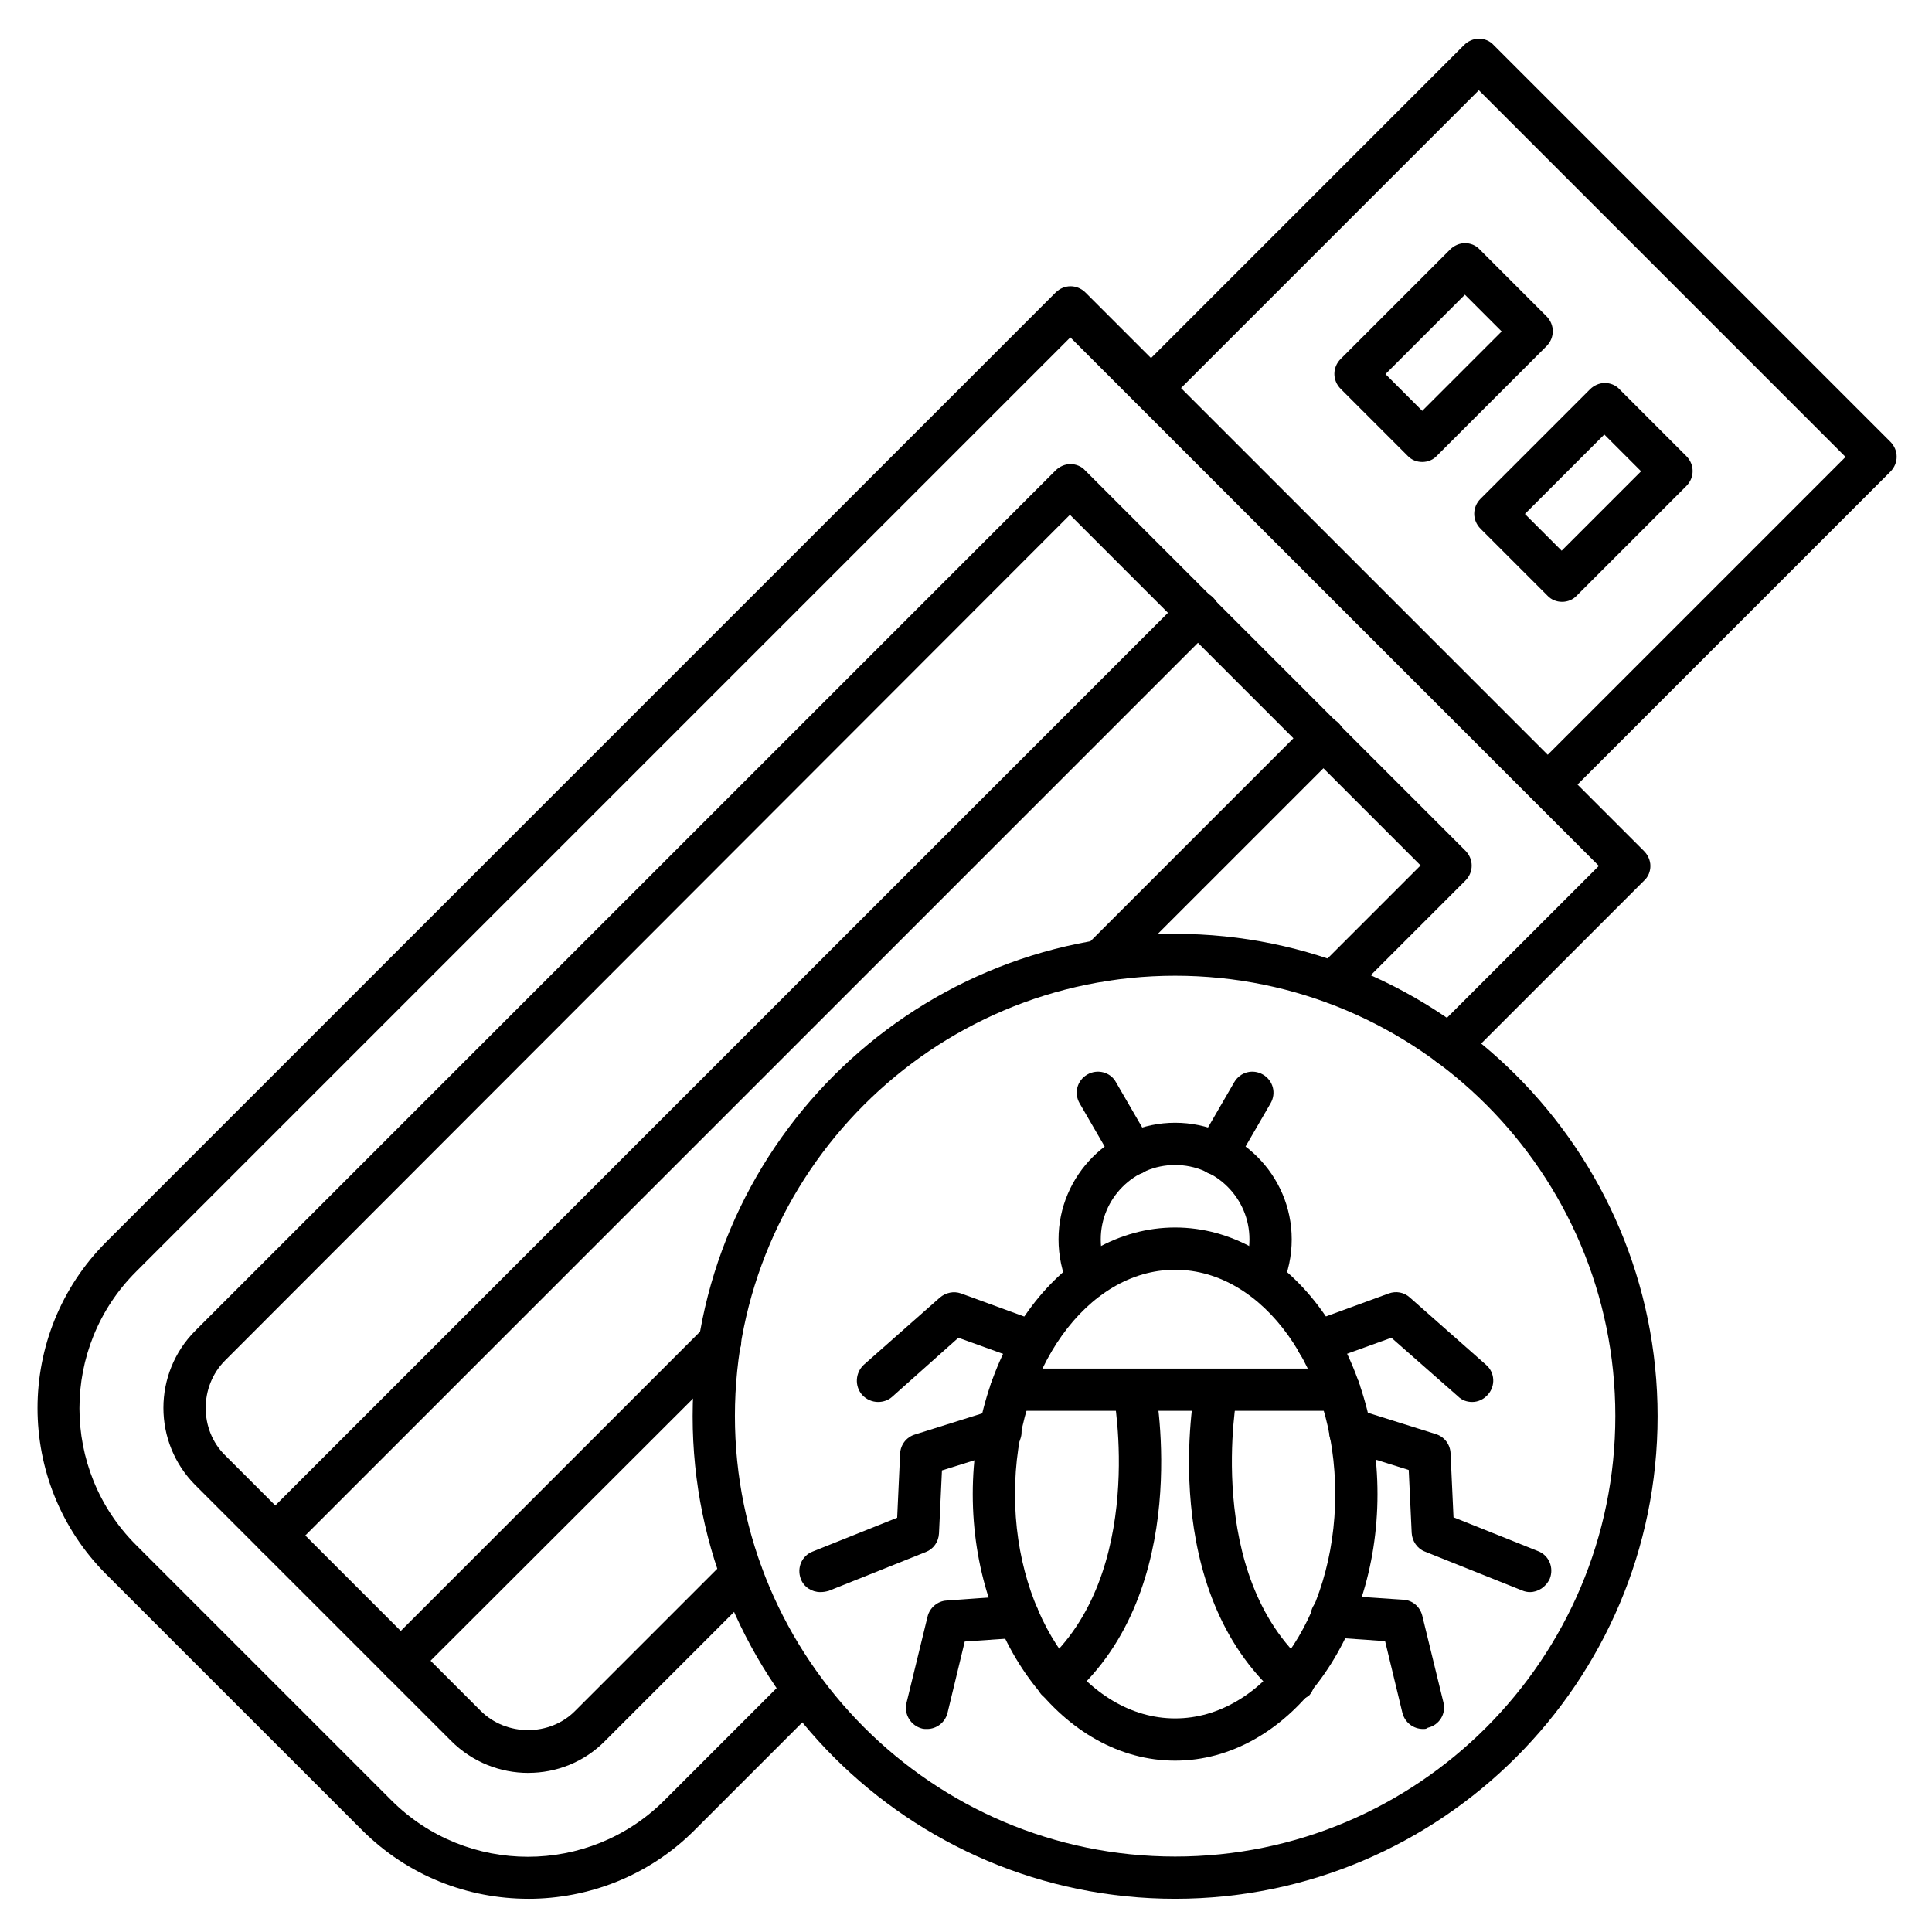
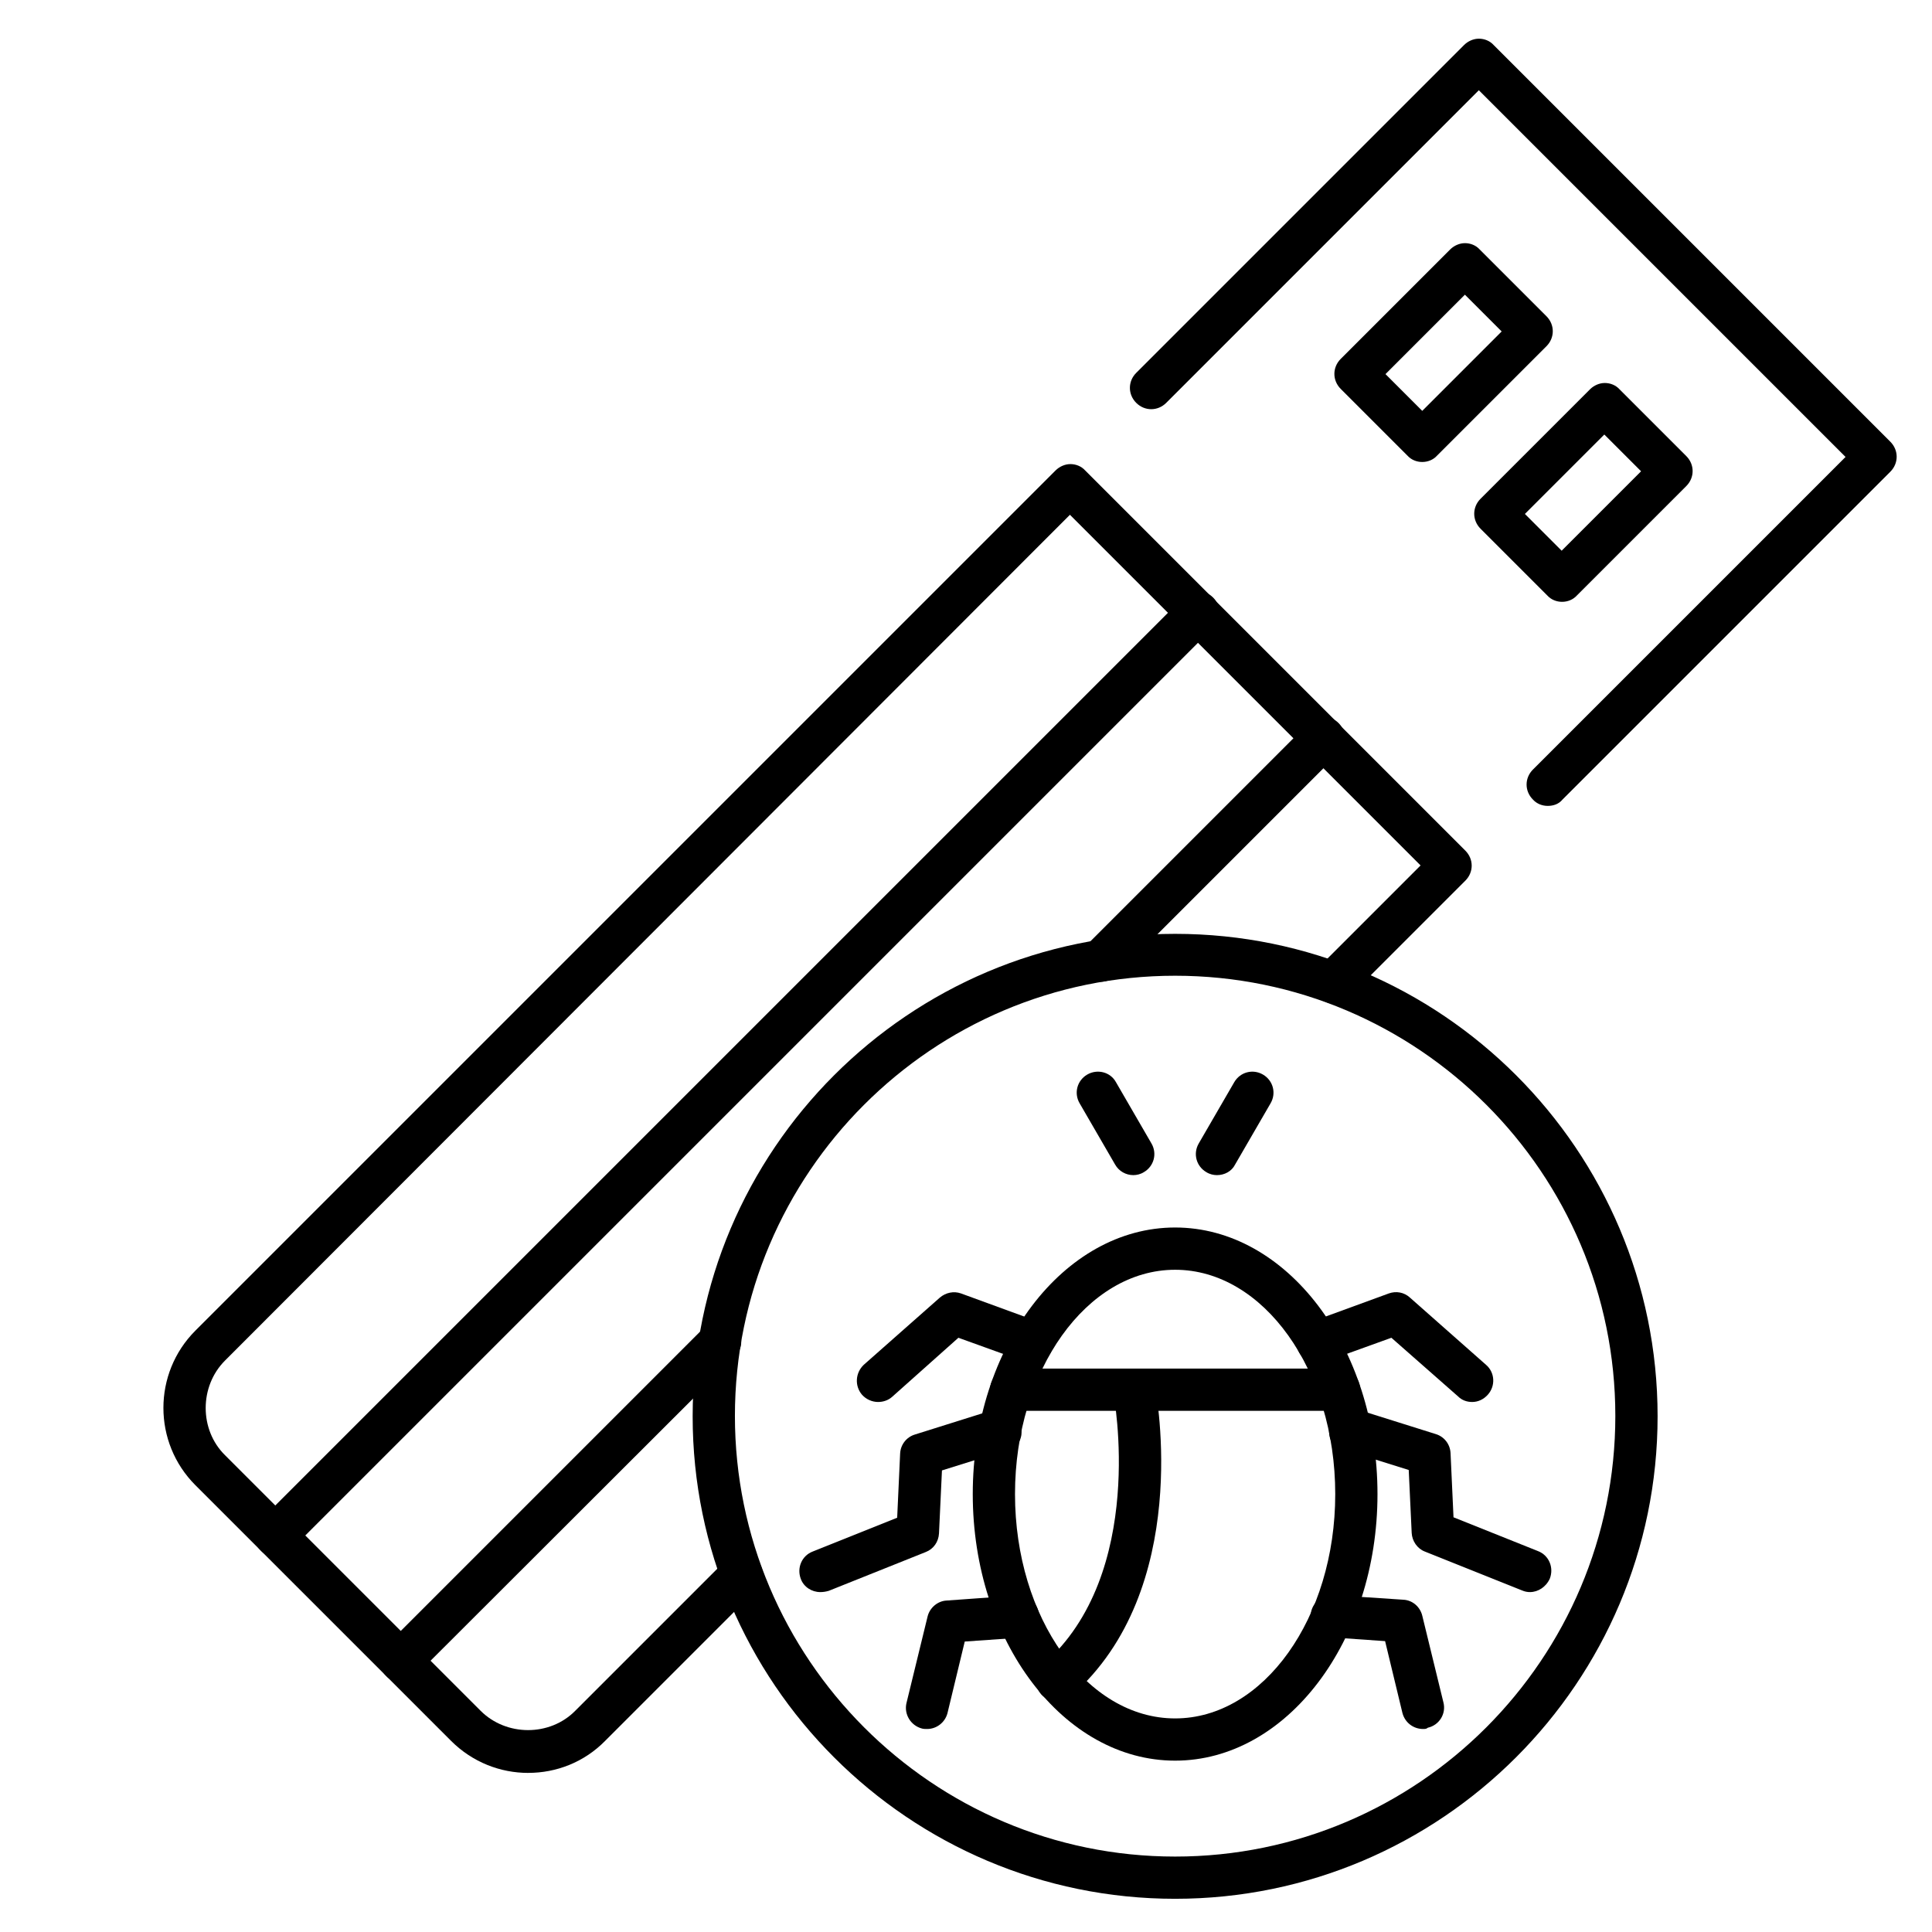
<svg xmlns="http://www.w3.org/2000/svg" fill="#000000" width="800px" height="800px" version="1.1" viewBox="144 144 512 512">
  <g>
-     <path d="m284.01 647.2c-16.012 0-31.906-6.047-44.109-18.25l-67.738-67.73c-24.293-24.293-24.293-63.816 0-88.109l251.57-251.57c2.238-2.238 5.711-2.238 7.949 0l148.01 148.01c1.008 1.008 1.68 2.465 1.68 3.918 0 1.457-0.559 2.91-1.68 3.918l-47.582 47.582c-2.238 2.238-5.711 2.238-7.949 0-2.238-2.238-2.238-5.711 0-7.949l43.551-43.551-140.06-140.06-247.65 247.65c-19.93 19.93-19.93 52.395 0 72.324l67.734 67.734c19.93 19.93 52.395 19.93 72.324 0l33.027-33.027c2.238-2.238 5.711-2.238 7.949 0 2.238 2.238 2.238 5.711 0 7.949l-33.027 33.027c-12.09 12.094-28.098 18.137-43.996 18.137z" />
    <path d="m284.01 613.84c-7.391 0-14.777-2.801-20.488-8.508l-67.734-67.734c-11.309-11.309-11.309-29.668 0-40.977l227.95-227.95c1.008-1.008 2.465-1.68 3.918-1.68 1.457 0 2.91 0.559 3.918 1.68l100.76 100.76c2.238 2.238 2.238 5.711 0 7.949l-30.898 30.898c-2.238 2.238-5.711 2.238-7.949 0s-2.238-5.711 0-7.949l26.98-26.98-92.926-92.926-223.91 224.14c-6.828 6.828-6.828 18.359 0 25.078l67.734 67.734c6.828 6.828 18.359 6.828 25.078 0l40.082-40.082c2.238-2.238 5.711-2.238 7.949 0s2.238 5.711 0 7.949l-40.082 40.082c-5.598 5.711-12.988 8.508-20.375 8.508z" />
    <path d="m554.16 357.57c-1.457 0-2.91-0.559-3.918-1.68-2.238-2.238-2.238-5.711 0-7.949l82.848-82.848-97.18-97.18-82.848 82.848c-2.238 2.238-5.711 2.238-7.949 0-2.238-2.238-2.238-5.711 0-7.949l86.879-86.879c1.008-1.008 2.465-1.68 3.918-1.68 1.457 0 2.91 0.559 3.918 1.68l105.13 105.13c2.238 2.238 2.238 5.711 0 7.949l-86.879 86.879c-1.008 1.23-2.461 1.68-3.918 1.68z" />
    <path d="m520.91 266.43c-1.457 0-2.91-0.559-3.918-1.68l-17.688-17.688c-2.238-2.238-2.238-5.711 0-7.949l28.996-28.996c1.008-1.008 2.465-1.68 3.918-1.68 1.457 0 2.91 0.559 3.918 1.68l17.688 17.688c2.238 2.238 2.238 5.711 0 7.949l-28.996 28.996c-1.008 1.121-2.465 1.68-3.918 1.68zm-9.742-23.289 9.742 9.742 21.047-21.047-9.742-9.742z" />
    <path d="m557.97 303.49c-1.457 0-2.91-0.559-3.918-1.68l-17.688-17.688c-2.238-2.238-2.238-5.711 0-7.949l28.996-28.996c1.008-1.008 2.465-1.68 3.918-1.68 1.457 0 2.91 0.559 3.918 1.68l17.688 17.688c2.238 2.238 2.238 5.711 0 7.949l-28.996 28.996c-1.008 1.117-2.465 1.68-3.918 1.68zm-9.855-23.289 9.742 9.742 21.047-21.047-9.742-9.742z" />
    <path d="m216.95 556.52c-1.457 0-2.91-0.559-3.918-1.68-2.238-2.238-2.238-5.711 0-7.949l244.52-244.52c2.238-2.238 5.711-2.238 7.949 0 2.238 2.238 2.238 5.711 0 7.949l-244.63 244.63c-1.121 1.008-2.465 1.566-3.918 1.566z" />
    <path d="m250.2 589.77c-1.457 0-2.91-0.559-3.918-1.68-2.238-2.238-2.238-5.711 0-7.949l84.527-84.527c2.238-2.238 5.711-2.238 7.949 0 2.238 2.238 2.238 5.711 0 7.949l-84.641 84.527c-1.117 1.121-2.461 1.68-3.918 1.68zm185.62-185.62c-1.457 0-2.91-0.559-3.918-1.68-2.238-2.238-2.238-5.711 0-7.949l58.891-58.891c2.238-2.238 5.711-2.238 7.949 0 2.238 2.238 2.238 5.711 0 7.949l-58.891 58.891c-1.23 1.121-2.574 1.68-4.031 1.68z" />
    <path d="m455.42 610.59c-29.559 0-53.629-31.684-53.629-70.645 0-38.961 24.07-70.645 53.629-70.645 29.559 0 53.629 31.684 53.629 70.645 0 38.961-24.074 70.645-53.629 70.645zm0-130.09c-23.398 0-42.434 26.645-42.434 59.449 0 32.805 19.031 59.449 42.434 59.449 23.398 0 42.434-26.645 42.434-59.449-0.004-32.805-19.035-59.449-42.434-59.449z" />
    <path d="m424.18 594.92c-1.566 0-3.137-0.672-4.254-1.902-2.016-2.352-1.793-5.82 0.559-7.949 27.543-24.07 18.695-71.207 18.586-71.652-0.559-3.023 1.344-5.934 4.367-6.606 3.023-0.559 5.934 1.344 6.606 4.367 0.449 2.238 10.078 54.074-22.168 82.289-1.117 1.004-2.461 1.453-3.695 1.453z" />
-     <path d="m486.65 594.92c-1.344 0-2.574-0.449-3.695-1.344-32.242-28.215-22.617-80.051-22.168-82.289 0.559-3.023 3.582-5.039 6.606-4.367 3.023 0.559 5.039 3.582 4.477 6.606-0.113 0.449-8.844 47.695 18.586 71.766 2.352 2.016 2.574 5.598 0.559 7.949-1.227 1.008-2.793 1.68-4.363 1.68z" />
    <path d="m498.86 517.89h-86.879c-3.137 0-5.598-2.465-5.598-5.598 0-3.137 2.465-5.598 5.598-5.598h86.879c3.137 0 5.598 2.465 5.598 5.598 0 3.133-2.461 5.598-5.598 5.598z" />
-     <path d="m432.36 488.45c-2.129 0-4.141-1.23-5.148-3.359-1.793-4.031-2.688-8.285-2.688-12.652 0-17.016 13.883-30.898 30.898-30.898s30.898 13.883 30.898 30.898c0 4.367-0.895 8.621-2.688 12.652-1.23 2.801-4.59 4.031-7.391 2.801s-4.031-4.59-2.801-7.391c1.121-2.574 1.68-5.262 1.68-8.062 0-10.859-8.844-19.703-19.703-19.703-10.859 0-19.703 8.844-19.703 19.703 0 2.801 0.559 5.484 1.68 8.062 1.23 2.801 0 6.156-2.801 7.391-0.668 0.445-1.453 0.559-2.234 0.559z" />
    <path d="m444.33 455.42c-1.902 0-3.805-1.008-4.812-2.801l-9.406-16.234c-1.566-2.688-0.672-6.047 2.016-7.613 2.688-1.566 6.156-0.672 7.613 2.016l9.406 16.234c1.566 2.688 0.672 6.047-2.016 7.613-0.895 0.562-1.902 0.785-2.801 0.785z" />
    <path d="m466.5 455.42c-0.895 0-1.902-0.223-2.801-0.785-2.688-1.566-3.582-4.926-2.016-7.613l9.406-16.234c1.566-2.688 4.926-3.582 7.613-2.016 2.688 1.566 3.582 4.926 2.016 7.613l-9.406 16.234c-0.895 1.793-2.797 2.801-4.812 2.801z" />
    <path d="m376.71 515.54c-1.566 0-3.137-0.672-4.254-1.902-2.016-2.352-1.793-5.82 0.449-7.949l20.152-17.801c1.566-1.344 3.695-1.793 5.598-1.121l20.824 7.613c2.91 1.008 4.367 4.254 3.359 7.164-1.008 2.91-4.254 4.367-7.164 3.359l-17.688-6.383-17.582 15.676c-1.008 0.895-2.352 1.344-3.695 1.344z" />
    <path d="m534.12 515.54c-1.344 0-2.688-0.449-3.695-1.457l-17.691-15.562-17.688 6.383c-2.91 1.008-6.156-0.449-7.164-3.359-1.008-2.91 0.449-6.156 3.359-7.164l20.824-7.613c1.902-0.672 4.031-0.336 5.598 1.121l20.152 17.801c2.352 2.016 2.574 5.598 0.449 7.949-1.121 1.23-2.578 1.902-4.144 1.902z" />
    <path d="m361.38 565.92c-2.238 0-4.367-1.344-5.148-3.469-1.121-2.91 0.223-6.156 3.137-7.277l22.391-8.957 0.785-17.016c0.113-2.352 1.68-4.367 3.918-5.039l19.594-6.156c0.785-0.223 1.566-0.336 2.465-0.223l1.344 0.223c3.023 0.449 5.148 3.246 4.812 6.269-0.449 3.023-3.246 5.148-6.269 4.812h-0.113l-14.668 4.59-0.785 16.684c-0.113 2.238-1.457 4.141-3.469 4.926l-25.75 10.301c-0.789 0.223-1.461 0.332-2.242 0.332z" />
    <path d="m549.46 565.92c-0.672 0-1.344-0.113-2.129-0.449l-25.75-10.301c-2.016-0.785-3.359-2.801-3.469-4.926l-0.785-16.684-14.668-4.59h-0.113c-3.023 0.449-5.934-1.68-6.269-4.812-0.449-3.023 1.68-5.934 4.812-6.269l1.344-0.223c0.785-0.113 1.68 0 2.465 0.223l19.594 6.156c2.238 0.672 3.805 2.688 3.918 5.039l0.785 17.016 22.391 8.957c2.91 1.121 4.254 4.367 3.137 7.277-1.008 2.246-3.133 3.586-5.262 3.586z" />
    <path d="m389.7 602.2c-0.449 0-0.895 0-1.344-0.113-3.023-0.785-4.812-3.805-4.141-6.719l5.598-22.953c0.559-2.352 2.688-4.141 5.039-4.254l18.582-1.34c3.137-0.223 5.711 2.129 5.934 5.262 0.223 3.137-2.129 5.711-5.262 5.934l-14.441 1.008-4.59 19.031c-0.672 2.465-2.914 4.144-5.375 4.144z" />
    <path d="m521.14 602.2c-2.574 0-4.812-1.68-5.484-4.254l-4.59-19.031-14.441-1.008c-3.137-0.223-5.375-2.91-5.262-5.934s2.91-5.375 5.934-5.262l18.586 1.23c2.465 0.113 4.477 1.902 5.039 4.254l5.598 22.953c0.785 3.023-1.121 6.047-4.141 6.719-0.344 0.332-0.789 0.332-1.238 0.332z" />
    <path d="m455.42 647.2c-70.535 0-127.86-57.324-127.86-127.86 0-70.535 57.324-127.86 127.86-127.86 70.535 0 127.86 57.324 127.86 127.86 0 70.422-57.324 127.86-127.86 127.86zm0-244.62c-64.375 0-116.66 52.395-116.66 116.66 0 64.262 52.285 116.77 116.66 116.77s116.66-52.395 116.66-116.77-52.285-116.66-116.66-116.66z" />
  </g>
</svg>